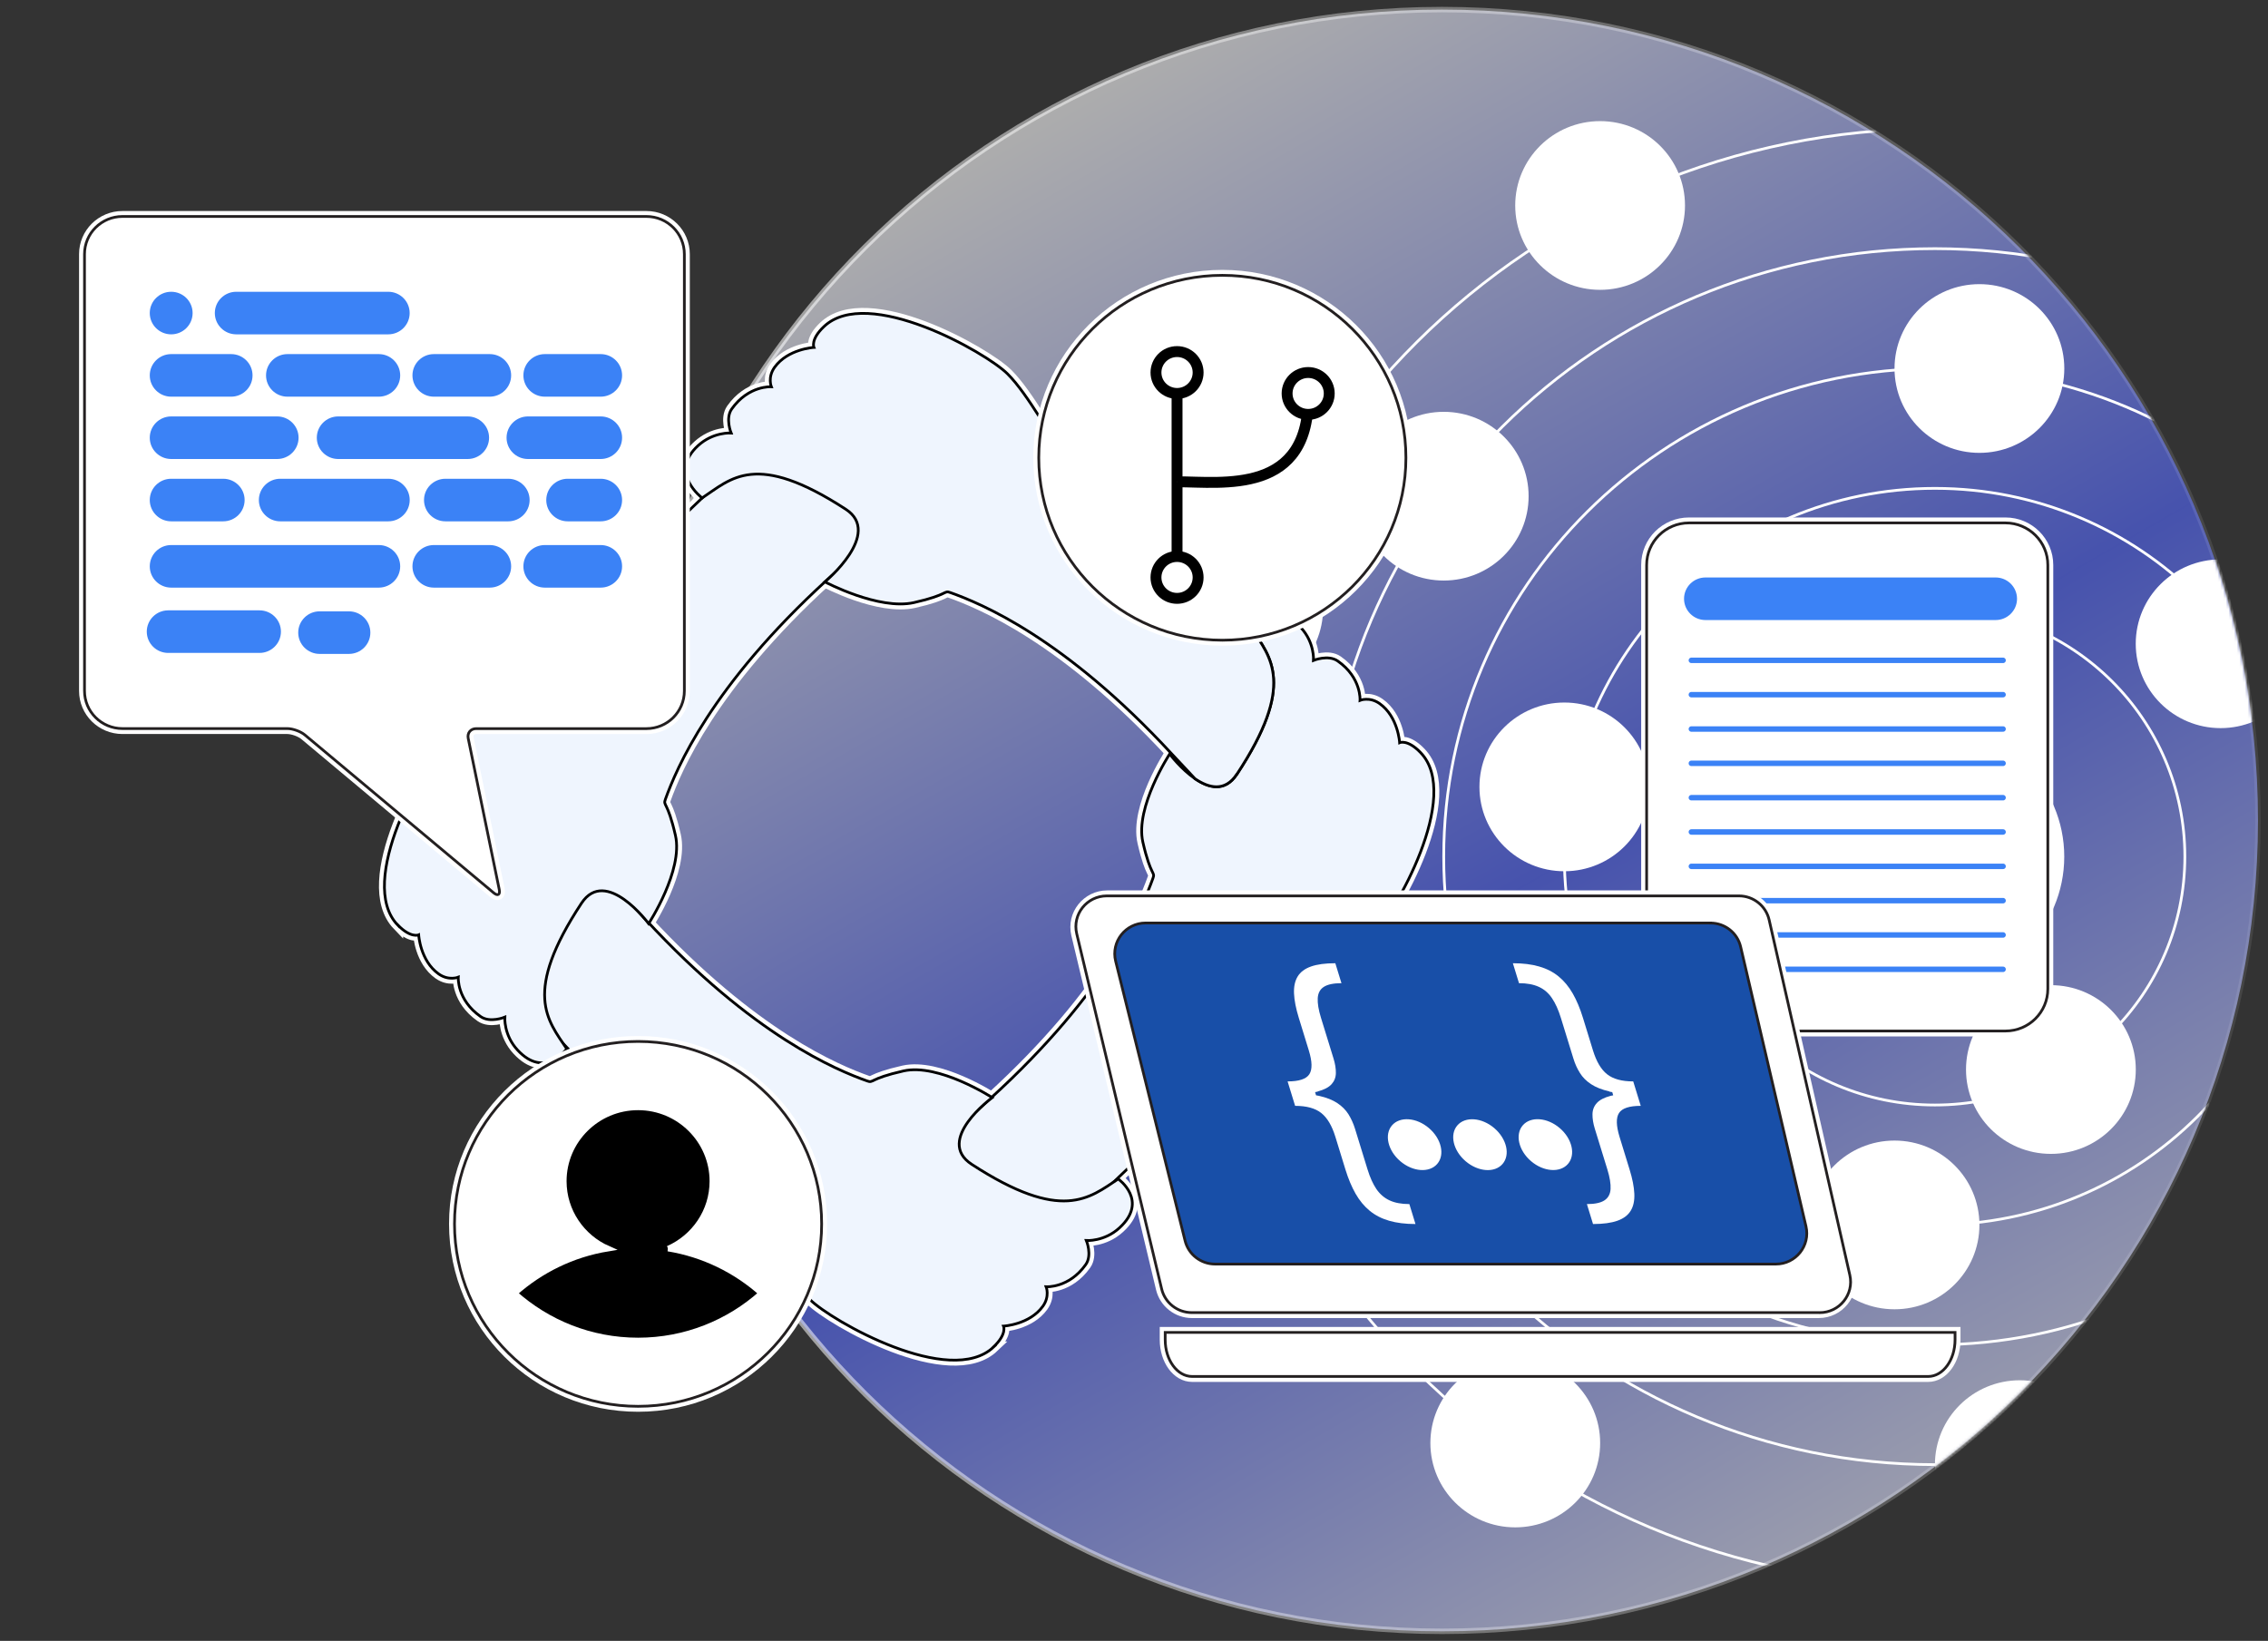
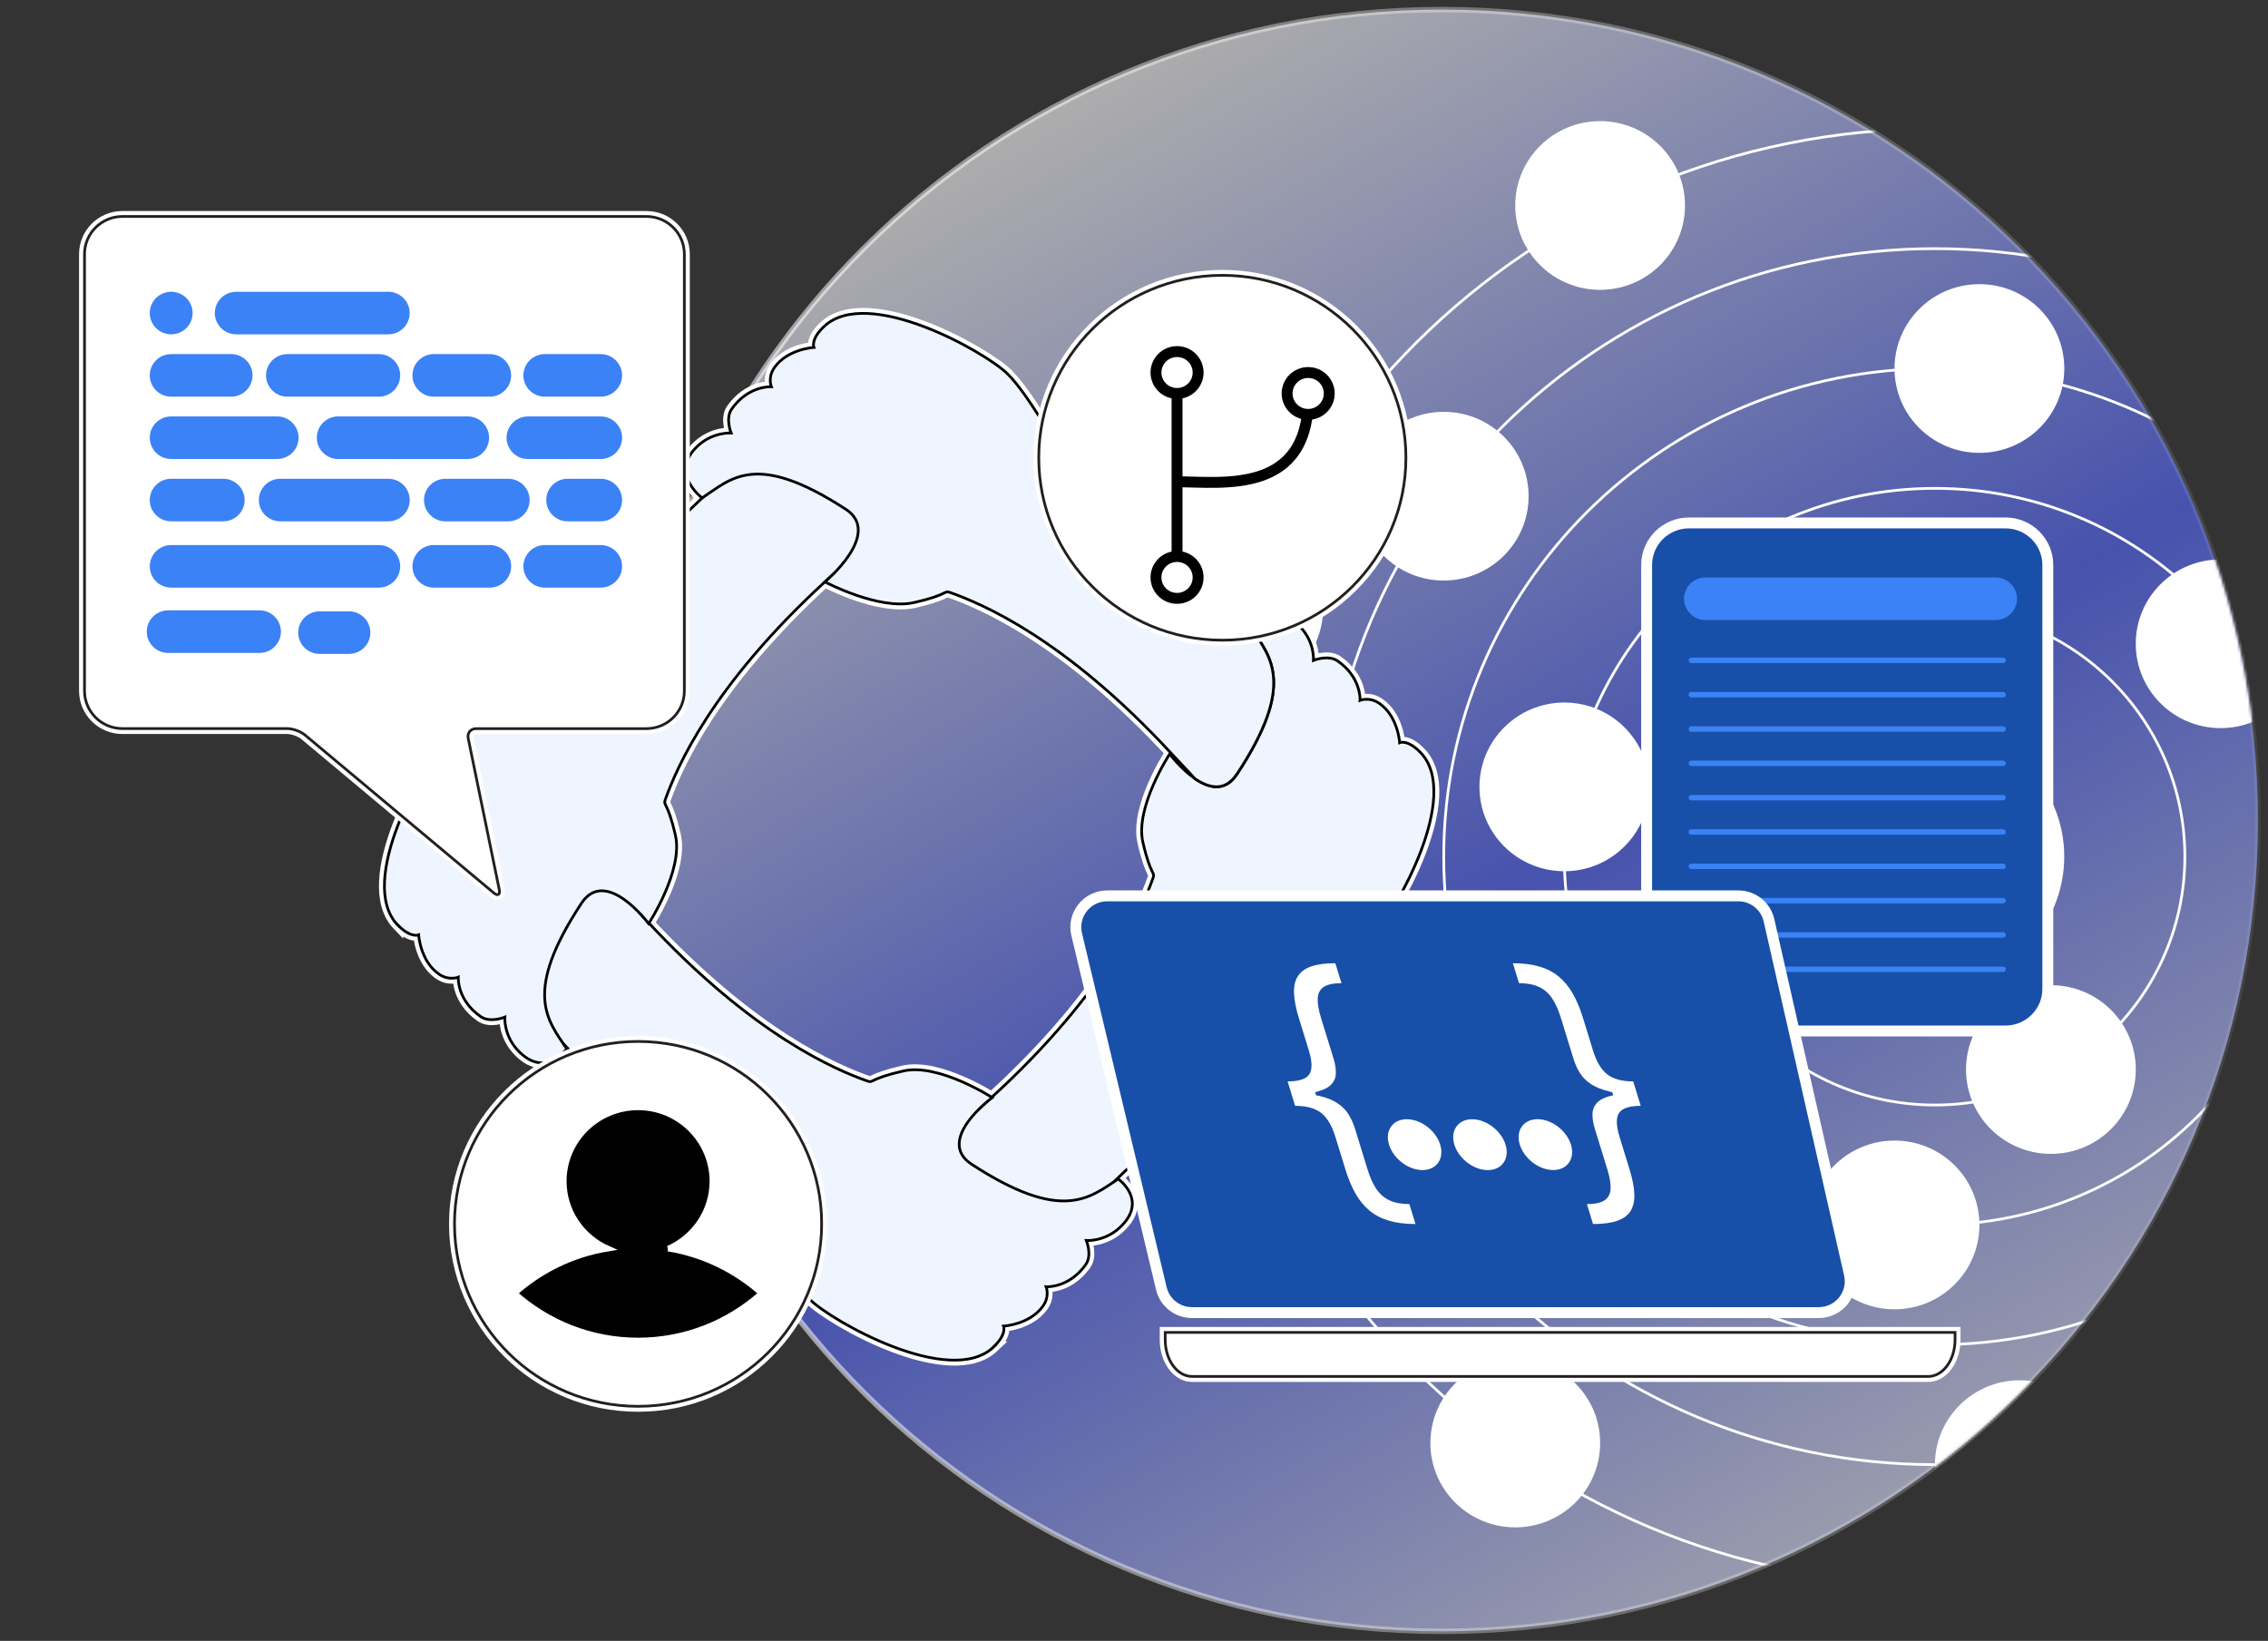
<svg xmlns="http://www.w3.org/2000/svg" width="832" height="602" viewBox="0 0 832 602" fill="none">
  <rect x="0" y="0" width="832" height="602" fill="#333333" stroke="none" />
  <path opacity="0.6" d="M529 598.486C694.315 598.486 828.329 465.297 828.329 301C828.329 136.703 694.315 3.514 529 3.514C363.684 3.514 229.67 136.703 229.67 301C229.67 465.297 363.684 598.486 529 598.486Z" fill="url(#paint0_linear_69_1555)" stroke="url(#paint1_linear_69_1555)" stroke-width="2" />
  <mask id="mask0_69_1555" style="mask-type:luminance" maskUnits="userSpaceOnUse" x="229" y="3" width="600" height="596">
    <path d="M529 598.486C694.315 598.486 828.329 465.297 828.329 301C828.329 136.703 694.315 3.514 529 3.514C363.684 3.514 229.67 136.703 229.67 301C229.67 465.297 363.684 598.486 529 598.486Z" fill="white" />
  </mask>
  <g mask="url(#mask0_69_1555)">
    <path d="M709.814 581.322C858.213 581.322 978.515 461.762 978.515 314.277C978.515 166.792 858.213 47.232 709.814 47.232C561.415 47.232 441.114 166.792 441.114 314.277C441.114 461.762 561.415 581.322 709.814 581.322Z" stroke="white" stroke-miterlimit="10" />
    <path d="M709.814 537.332C833.768 537.332 934.252 437.467 934.252 314.277C934.252 191.087 833.768 91.222 709.814 91.222C585.861 91.222 485.377 191.087 485.377 314.277C485.377 437.467 585.861 537.332 709.814 537.332Z" stroke="white" stroke-miterlimit="10" />
    <path d="M709.814 493.36C809.333 493.36 890.008 413.182 890.008 314.277C890.008 215.372 809.333 135.193 709.814 135.193C610.296 135.193 529.621 215.372 529.621 314.277C529.621 413.182 610.296 493.36 709.814 493.36Z" stroke="white" stroke-miterlimit="10" />
    <path d="M709.814 449.389C784.897 449.389 845.764 388.897 845.764 314.277C845.764 239.657 784.897 179.165 709.814 179.165C634.732 179.165 573.865 239.657 573.865 314.277C573.865 388.897 634.732 449.389 709.814 449.389Z" stroke="white" stroke-miterlimit="10" />
    <path d="M709.814 405.399C760.451 405.399 801.501 364.602 801.501 314.277C801.501 263.952 760.451 223.155 709.814 223.155C659.177 223.155 618.128 263.952 618.128 314.277C618.128 364.602 659.177 405.399 709.814 405.399Z" stroke="white" stroke-miterlimit="10" />
    <path d="M709.814 361.427C736.016 361.427 757.257 340.317 757.257 314.277C757.257 288.237 736.016 267.127 709.814 267.127C683.613 267.127 662.372 288.237 662.372 314.277C662.372 340.317 683.613 361.427 709.814 361.427Z" fill="white" />
    <path d="M858.885 182.053C876.084 182.053 890.026 168.197 890.026 151.104C890.026 134.011 876.084 120.155 858.885 120.155C841.687 120.155 827.744 134.011 827.744 151.104C827.744 168.197 841.687 182.053 858.885 182.053Z" fill="white" />
    <path d="M772.078 82.576C789.277 82.576 803.219 68.72 803.219 51.627C803.219 34.535 789.277 20.678 772.078 20.678C754.879 20.678 740.937 34.535 740.937 51.627C740.937 68.72 754.879 82.576 772.078 82.576Z" fill="white" />
    <path d="M567.597 449.389C584.795 449.389 598.738 435.532 598.738 418.439C598.738 401.347 584.795 387.49 567.597 387.49C550.398 387.49 536.456 401.347 536.456 418.439C536.456 435.532 550.398 449.389 567.597 449.389Z" fill="white" />
    <path d="M586.987 106.333C604.185 106.333 618.128 92.477 618.128 75.384C618.128 58.291 604.185 44.435 586.987 44.435C569.788 44.435 555.846 58.291 555.846 75.384C555.846 92.477 569.788 106.333 586.987 106.333Z" fill="white" />
    <path d="M858.885 568.281C876.084 568.281 890.026 554.424 890.026 537.332C890.026 520.239 876.084 506.383 858.885 506.383C841.687 506.383 827.744 520.239 827.744 537.332C827.744 554.424 841.687 568.281 858.885 568.281Z" fill="white" />
    <path d="M485.377 376.175C502.575 376.175 516.518 362.319 516.518 345.226C516.518 328.133 502.575 314.277 485.377 314.277C468.178 314.277 454.236 328.133 454.236 345.226C454.236 362.319 468.178 376.175 485.377 376.175Z" fill="white" />
    <path d="M454.236 254.086C471.434 254.086 485.376 240.23 485.376 223.137C485.376 206.044 471.434 192.188 454.236 192.188C437.037 192.188 423.095 206.044 423.095 223.137C423.095 240.23 437.037 254.086 454.236 254.086Z" fill="white" />
    <path d="M529.621 212.984C546.819 212.984 560.762 199.128 560.762 182.035C560.762 164.942 546.819 151.086 529.621 151.086C512.422 151.086 498.48 164.942 498.48 182.035C498.48 199.128 512.422 212.984 529.621 212.984Z" fill="white" />
    <path d="M573.865 319.635C591.064 319.635 605.006 305.779 605.006 288.686C605.006 271.593 591.064 257.737 573.865 257.737C556.666 257.737 542.724 271.593 542.724 288.686C542.724 305.779 556.666 319.635 573.865 319.635Z" fill="white" />
    <path d="M555.864 560.344C573.063 560.344 587.005 546.488 587.005 529.395C587.005 512.302 573.063 498.446 555.864 498.446C538.665 498.446 524.723 512.302 524.723 529.395C524.723 546.488 538.665 560.344 555.864 560.344Z" fill="white" />
    <path d="M740.955 568.281C758.154 568.281 772.096 554.424 772.096 537.332C772.096 520.239 758.154 506.383 740.955 506.383C723.757 506.383 709.814 520.239 709.814 537.332C709.814 554.424 723.757 568.281 740.955 568.281Z" fill="white" />
    <path d="M752.359 423.325C769.558 423.325 783.5 409.469 783.5 392.376C783.5 375.283 769.558 361.427 752.359 361.427C735.16 361.427 721.218 375.283 721.218 392.376C721.218 409.469 735.16 423.325 752.359 423.325Z" fill="white" />
    <path d="M694.993 480.338C712.192 480.338 726.134 466.481 726.134 449.389C726.134 432.296 712.192 418.44 694.993 418.44C677.794 418.44 663.852 432.296 663.852 449.389C663.852 466.481 677.794 480.338 694.993 480.338Z" fill="white" />
    <path d="M814.623 267.127C831.821 267.127 845.764 253.27 845.764 236.178C845.764 219.085 831.821 205.228 814.623 205.228C797.424 205.228 783.482 219.085 783.482 236.178C783.482 253.27 797.424 267.127 814.623 267.127Z" fill="white" />
    <path d="M726.134 166.143C743.333 166.143 757.275 152.286 757.275 135.194C757.275 118.101 743.333 104.244 726.134 104.244C708.935 104.244 694.993 118.101 694.993 135.194C694.993 152.286 708.935 166.143 726.134 166.143Z" fill="white" />
    <path d="M662.372 267.127C679.571 267.127 693.513 253.27 693.513 236.178C693.513 219.085 679.571 205.228 662.372 205.228C645.173 205.228 631.231 219.085 631.231 236.178C631.231 253.27 645.173 267.127 662.372 267.127Z" fill="white" />
  </g>
  <path d="M503.707 343.028C511.565 335.218 536.419 292.028 521.141 276.117C516.353 271.122 513.447 272.467 513.447 272.467C513.447 272.467 512.917 262.949 506.101 258.118C502.409 255.503 498.919 256.937 498.919 256.937C498.919 256.937 499.503 248.637 490.731 242.498C487.241 240.064 481.849 242.28 481.849 242.28C481.849 242.28 482.325 235.76 477.189 230.22C468.234 220.558 460.888 228.477 459.426 230.293C459.243 230.511 459.133 230.656 459.133 230.656C466.169 241.19 475.398 251.162 453.724 284.072C449.356 290.702 443.38 289.085 438.409 285.689C433.201 282.129 429.089 276.608 429.089 276.608C429.089 276.608 416.315 296.132 419.257 308.973C422.199 321.814 423.88 319.689 422.93 322.268C418.964 333.239 406.336 363.77 363.426 402.91C310.373 451.296 299.17 455.818 299.17 455.818L329.727 490.182C329.727 490.182 358.675 477.595 396.998 444.158C425.964 418.875 459.097 381.006 475.691 363.062C479.547 358.902 495.83 350.838 503.707 343.01V343.028Z" fill="#184FA8" stroke="white" stroke-width="4" stroke-miterlimit="10" />
  <path d="M364.523 494.159C348.514 509.361 305.073 484.642 297.197 476.832C289.32 469.022 281.224 452.821 277.021 448.989C258.965 432.515 220.861 399.568 195.422 370.781C161.759 332.712 146.92 305.159 146.92 305.159L181.496 274.791C181.496 274.791 188.222 284.69 236.907 337.416C276.29 380.062 307.011 392.612 318.049 396.553C320.662 397.48 318.506 395.827 331.426 392.903C344.347 389.979 363.993 402.674 363.993 402.674C363.993 402.674 342.793 418.24 356.463 427.157C389.578 448.716 399.611 439.526 410.211 432.534C410.211 432.534 421.56 440.507 410.649 450.478C405.075 455.582 398.515 455.11 398.515 455.11C398.515 455.11 400.762 460.468 398.295 463.937C392.118 472.655 383.766 472.074 383.766 472.074C383.766 472.074 385.192 475.543 382.579 479.212C377.717 485.986 368.141 486.513 368.141 486.513C368.141 486.513 369.475 489.401 364.468 494.159H364.523Z" fill="#184FA8" stroke="white" stroke-width="4" stroke-miterlimit="10" />
  <path d="M145.896 339.378C130.6 323.467 155.472 280.295 163.331 272.466C171.189 264.657 187.491 256.592 191.347 252.415C207.922 234.47 241.074 196.601 270.04 171.319C308.345 137.863 342.263 124.786 342.263 124.786L372.819 159.15C372.819 159.15 356.664 164.163 303.611 212.548C260.701 251.688 248.073 282.22 244.107 293.19C243.175 295.787 244.838 293.644 247.781 306.485C250.723 319.326 237.948 338.851 237.948 338.851C237.948 338.851 222.287 317.782 213.313 331.368C191.621 364.279 200.868 374.25 207.904 384.784C207.904 384.784 199.881 396.063 189.848 385.22C184.713 379.68 185.188 373.16 185.188 373.16C185.188 373.16 179.797 375.394 176.306 372.942C167.534 366.803 168.119 358.503 168.119 358.503C168.119 358.503 164.628 359.919 160.937 357.322C154.12 352.491 153.59 342.974 153.59 342.974C153.59 342.974 150.684 344.3 145.896 339.323V339.378Z" fill="#184FA8" stroke="white" stroke-width="4" stroke-miterlimit="10" />
  <path d="M453.724 284.072C475.417 251.162 466.169 241.19 459.133 230.656C459.133 230.656 459.243 230.511 459.426 230.293C435.156 205.065 405.167 179.038 389.761 164.98C385.576 161.148 377.461 144.965 369.585 137.137C361.708 129.309 318.268 104.626 302.259 119.81C297.233 124.568 298.586 127.456 298.586 127.456C298.586 127.456 289.009 127.983 284.148 134.758C281.517 138.426 282.96 141.895 282.96 141.895C282.96 141.895 274.609 141.314 268.432 150.032C265.983 153.501 268.212 158.859 268.212 158.859C268.212 158.859 261.651 158.387 256.077 163.491C245.185 173.462 257.576 182.689 257.576 182.689C268.176 175.696 277.149 165.271 310.263 186.83C323.952 195.748 302.606 213.474 302.606 213.474C302.606 213.474 322.38 223.99 335.301 221.066C348.221 218.142 346.083 216.471 348.678 217.416C359.716 221.357 390.437 233.907 429.82 276.553C432.945 279.931 435.778 282.965 438.373 285.689C443.344 289.085 449.301 290.72 453.687 284.072H453.724Z" fill="#184FA8" stroke="white" stroke-width="4" stroke-miterlimit="10" />
  <path d="M503.707 343.028C511.565 335.218 536.419 292.028 521.141 276.117C516.353 271.122 513.447 272.467 513.447 272.467C513.447 272.467 512.917 262.949 506.101 258.118C502.409 255.503 498.919 256.937 498.919 256.937C498.919 256.937 499.503 248.637 490.731 242.498C487.241 240.064 481.849 242.28 481.849 242.28C481.849 242.28 482.325 235.76 477.189 230.22C468.234 220.558 460.888 228.477 459.426 230.293C459.243 230.511 459.133 230.656 459.133 230.656C466.169 241.19 475.398 251.162 453.724 284.072C449.356 290.702 443.38 289.085 438.409 285.689C433.201 282.129 429.089 276.608 429.089 276.608C429.089 276.608 416.315 296.132 419.257 308.973C422.199 321.814 423.88 319.689 422.93 322.268C418.964 333.239 406.336 363.77 363.426 402.91C310.373 451.296 299.17 455.818 299.17 455.818L329.727 490.182C329.727 490.182 358.675 477.595 396.998 444.158C425.964 418.875 459.097 381.006 475.691 363.062C479.547 358.902 495.83 350.838 503.707 343.01V343.028Z" fill="#EFF5FE" stroke="black" stroke-miterlimit="10" />
  <path d="M364.523 494.159C348.514 509.361 305.073 484.642 297.197 476.832C289.32 469.022 281.224 452.821 277.021 448.989C258.965 432.515 220.861 399.568 195.422 370.781C161.759 332.712 146.92 305.159 146.92 305.159L181.496 274.791C181.496 274.791 188.222 284.69 236.907 337.416C276.29 380.062 307.011 392.612 318.049 396.553C320.662 397.48 318.506 395.827 331.426 392.903C344.347 389.979 363.993 402.674 363.993 402.674C363.993 402.674 342.793 418.24 356.463 427.157C389.578 448.716 399.611 439.526 410.211 432.534C410.211 432.534 421.56 440.507 410.649 450.478C405.075 455.582 398.515 455.11 398.515 455.11C398.515 455.11 400.762 460.468 398.295 463.937C392.118 472.655 383.766 472.074 383.766 472.074C383.766 472.074 385.192 475.543 382.579 479.212C377.717 485.986 368.141 486.513 368.141 486.513C368.141 486.513 369.475 489.401 364.468 494.159H364.523Z" fill="#EFF5FE" stroke="black" stroke-miterlimit="10" />
  <path d="M145.896 339.378C130.6 323.467 155.472 280.295 163.331 272.466C171.189 264.657 187.491 256.592 191.347 252.415C207.922 234.47 241.074 196.601 270.04 171.319C308.345 137.863 342.263 124.786 342.263 124.786L372.819 159.15C372.819 159.15 356.664 164.163 303.611 212.548C260.701 251.688 248.073 282.22 244.107 293.19C243.175 295.787 244.838 293.644 247.781 306.485C250.723 319.326 237.948 338.851 237.948 338.851C237.948 338.851 222.287 317.782 213.313 331.368C191.621 364.279 200.868 374.25 207.904 384.784C207.904 384.784 199.881 396.063 189.848 385.22C184.713 379.68 185.188 373.16 185.188 373.16C185.188 373.16 179.797 375.394 176.306 372.942C167.534 366.803 168.119 358.503 168.119 358.503C168.119 358.503 164.628 359.919 160.937 357.322C154.12 352.491 153.59 342.974 153.59 342.974C153.59 342.974 150.684 344.3 145.896 339.323V339.378Z" fill="#EFF5FE" stroke="black" stroke-miterlimit="10" />
  <path d="M453.724 284.072C475.417 251.162 466.169 241.19 459.133 230.656C459.133 230.656 459.243 230.511 459.426 230.293C435.156 205.065 405.167 179.038 389.761 164.98C385.576 161.148 377.461 144.965 369.585 137.137C361.708 129.309 318.268 104.626 302.259 119.81C297.233 124.568 298.586 127.456 298.586 127.456C298.586 127.456 289.009 127.983 284.148 134.758C281.517 138.426 282.96 141.895 282.96 141.895C282.96 141.895 274.609 141.314 268.432 150.032C265.983 153.501 268.212 158.859 268.212 158.859C268.212 158.859 261.651 158.387 256.077 163.491C245.185 173.462 257.576 182.689 257.576 182.689C268.176 175.696 277.149 165.271 310.263 186.83C323.952 195.748 302.606 213.474 302.606 213.474C302.606 213.474 322.38 223.99 335.301 221.066C348.221 218.142 346.083 216.471 348.678 217.416C359.716 221.357 390.437 233.907 429.82 276.553C432.945 279.931 435.778 282.965 438.373 285.689C443.344 289.085 449.301 290.72 453.687 284.072H453.724Z" fill="#EFF5FE" stroke="black" stroke-miterlimit="10" />
  <path d="M234.074 515.936C271.267 515.936 301.418 485.971 301.418 449.007C301.418 412.043 271.267 382.078 234.074 382.078C196.881 382.078 166.73 412.043 166.73 449.007C166.73 485.971 196.881 515.936 234.074 515.936Z" fill="#184FA8" stroke="white" stroke-width="4" stroke-miterlimit="10" />
  <path d="M234.074 515.936C271.267 515.936 301.418 485.971 301.418 449.007C301.418 412.043 271.267 382.078 234.074 382.078C196.881 382.078 166.73 412.043 166.73 449.007C166.73 485.971 196.881 515.936 234.074 515.936Z" fill="white" stroke="#231F20" stroke-miterlimit="10" />
  <path d="M245.076 458.088C254.634 453.875 261.304 444.376 261.304 433.351C261.304 418.44 249.096 406.289 234.074 406.289C219.052 406.289 206.844 418.421 206.844 433.351C206.844 444.376 213.533 453.893 223.073 458.088C210.024 460.214 198.255 466.062 188.825 474.471C200.832 485.187 216.658 491.762 234.074 491.762C251.49 491.762 267.299 485.187 279.305 474.471C269.875 466.062 258.106 460.232 245.058 458.088H245.076Z" fill="black" stroke="white" stroke-width="2" stroke-miterlimit="10" />
  <path d="M251.052 93.256V253.469C251.052 261.115 244.82 267.308 237.126 267.308H174.68C172.669 267.308 171.354 268.907 171.756 270.868L183.141 326.319C183.543 328.28 182.611 328.825 181.076 327.536L111.85 269.633C110.314 268.344 107.409 267.29 105.398 267.29H44.926C37.232 267.29 31 261.097 31 253.45V93.256C31 85.61 37.232 79.416 44.926 79.416H237.126C244.82 79.416 251.052 85.61 251.052 93.256Z" fill="#184FA8" />
  <path d="M251.052 93.256V253.469C251.052 261.115 244.82 267.308 237.126 267.308H174.68C172.669 267.308 171.354 268.907 171.756 270.868L183.141 326.319C183.543 328.28 182.611 328.825 181.076 327.536L111.85 269.633C110.314 268.344 107.409 267.29 105.398 267.29H44.926C37.232 267.29 31 261.097 31 253.45V93.256C31 85.61 37.232 79.416 44.926 79.416H237.126C244.82 79.416 251.052 85.61 251.052 93.256Z" stroke="white" stroke-width="4" stroke-miterlimit="10" />
  <path d="M251.052 93.256V253.469C251.052 261.115 244.82 267.308 237.126 267.308H174.68C172.669 267.308 171.354 268.907 171.756 270.868L183.141 326.319C183.543 328.28 182.611 328.825 181.076 327.536L111.85 269.633C110.314 268.344 107.409 267.29 105.398 267.29H44.926C37.232 267.29 31 261.097 31 253.45V93.256C31 85.61 37.232 79.416 44.926 79.416H237.126C244.82 79.416 251.052 85.61 251.052 93.256Z" fill="white" />
  <path d="M251.052 93.256V253.469C251.052 261.115 244.82 267.308 237.126 267.308H174.68C172.669 267.308 171.354 268.907 171.756 270.868L183.141 326.319C183.543 328.28 182.611 328.825 181.076 327.536L111.85 269.633C110.314 268.344 107.409 267.29 105.398 267.29H44.926C37.232 267.29 31 261.097 31 253.45V93.256C31 85.61 37.232 79.416 44.926 79.416H237.126C244.82 79.416 251.052 85.61 251.052 93.256Z" stroke="#231F20" stroke-miterlimit="10" />
  <path d="M70.657 114.851C70.657 110.538 67.139 107.042 62.799 107.042C58.459 107.042 54.941 110.538 54.941 114.851C54.941 119.165 58.459 122.661 62.799 122.661C67.139 122.661 70.657 119.165 70.657 114.851Z" fill="#3B82F6" />
  <path d="M142.424 107.042H86.666C82.326 107.042 78.808 110.538 78.808 114.851C78.808 119.165 82.326 122.661 86.666 122.661H142.424C146.764 122.661 150.282 119.165 150.282 114.851C150.282 110.538 146.764 107.042 142.424 107.042Z" fill="#3B82F6" />
  <path d="M128.005 224.281H117.259C112.919 224.281 109.401 227.778 109.401 232.091C109.401 236.404 112.919 239.901 117.259 239.901H128.005C132.345 239.901 135.863 236.404 135.863 232.091C135.863 227.778 132.345 224.281 128.005 224.281Z" fill="#3B82F6" />
  <path d="M84.784 129.908H62.799C58.459 129.908 54.941 133.405 54.941 137.718C54.941 142.031 58.459 145.528 62.799 145.528H84.784C89.124 145.528 92.642 142.031 92.642 137.718C92.642 133.405 89.124 129.908 84.784 129.908Z" fill="#3B82F6" />
  <path d="M138.952 129.908H105.453C101.113 129.908 97.595 133.405 97.595 137.718C97.595 142.031 101.113 145.528 105.453 145.528H138.952C143.292 145.528 146.81 142.031 146.81 137.718C146.81 133.405 143.292 129.908 138.952 129.908Z" fill="#3B82F6" />
  <path d="M179.65 129.908H159.164C154.824 129.908 151.306 133.405 151.306 137.718C151.306 142.031 154.824 145.528 159.164 145.528H179.65C183.991 145.528 187.509 142.031 187.509 137.718C187.509 133.405 183.991 129.908 179.65 129.908Z" fill="#3B82F6" />
  <path d="M220.349 129.908H199.863C195.523 129.908 192.005 133.405 192.005 137.718C192.005 142.031 195.523 145.528 199.863 145.528H220.349C224.689 145.528 228.208 142.031 228.208 137.718C228.208 133.405 224.689 129.908 220.349 129.908Z" fill="#3B82F6" />
  <path d="M138.952 199.961H62.799C58.459 199.961 54.941 203.458 54.941 207.771C54.941 212.085 58.459 215.581 62.799 215.581H138.952C143.292 215.581 146.81 212.085 146.81 207.771C146.81 203.458 143.292 199.961 138.952 199.961Z" fill="#3B82F6" />
  <path d="M95.201 223.918H61.702C57.362 223.918 53.844 227.415 53.844 231.728C53.844 236.041 57.362 239.538 61.702 239.538H95.201C99.541 239.538 103.059 236.041 103.059 231.728C103.059 227.415 99.541 223.918 95.201 223.918Z" fill="#3B82F6" />
  <path d="M179.65 199.961H159.164C154.824 199.961 151.306 203.458 151.306 207.771C151.306 212.085 154.824 215.581 159.164 215.581H179.65C183.991 215.581 187.509 212.085 187.509 207.771C187.509 203.458 183.991 199.961 179.65 199.961Z" fill="#3B82F6" />
  <path d="M220.349 199.961H199.863C195.523 199.961 192.005 203.458 192.005 207.771C192.005 212.085 195.523 215.581 199.863 215.581H220.349C224.689 215.581 228.208 212.085 228.208 207.771C228.208 203.458 224.689 199.961 220.349 199.961Z" fill="#3B82F6" />
  <path d="M101.67 152.775H62.799C58.459 152.775 54.941 156.272 54.941 160.585C54.941 164.898 58.459 168.395 62.799 168.395H101.67C106.01 168.395 109.529 164.898 109.529 160.585C109.529 156.272 106.01 152.775 101.67 152.775Z" fill="#3B82F6" />
  <path d="M171.555 152.775H124.076C119.736 152.775 116.217 156.272 116.217 160.585C116.217 164.898 119.736 168.395 124.076 168.395H171.555C175.895 168.395 179.413 164.898 179.413 160.585C179.413 156.272 175.895 152.775 171.555 152.775Z" fill="#3B82F6" />
  <path d="M220.349 152.775H193.686C189.346 152.775 185.828 156.272 185.828 160.585C185.828 164.898 189.346 168.395 193.686 168.395H220.349C224.69 168.395 228.208 164.898 228.208 160.585C228.208 156.272 224.69 152.775 220.349 152.775Z" fill="#3B82F6" />
  <path d="M81.878 175.642H62.799C58.459 175.642 54.941 179.138 54.941 183.452C54.941 187.765 58.459 191.262 62.799 191.262H81.878C86.218 191.262 89.737 187.765 89.737 183.452C89.737 179.138 86.218 175.642 81.878 175.642Z" fill="#3B82F6" />
  <path d="M142.442 175.642H102.822C98.481 175.642 94.963 179.138 94.963 183.452C94.963 187.765 98.481 191.262 102.822 191.262H142.442C146.782 191.262 150.301 187.765 150.301 183.452C150.301 179.138 146.782 175.642 142.442 175.642Z" fill="#3B82F6" />
  <path d="M186.431 175.642H163.404C159.064 175.642 155.546 179.138 155.546 183.452C155.546 187.765 159.064 191.262 163.404 191.262H186.431C190.771 191.262 194.289 187.765 194.289 183.452C194.289 179.138 190.771 175.642 186.431 175.642Z" fill="#3B82F6" />
  <path d="M220.35 175.642H208.251C203.911 175.642 200.393 179.138 200.393 183.452C200.393 187.765 203.911 191.262 208.251 191.262H220.35C224.69 191.262 228.208 187.765 228.208 183.452C228.208 179.138 224.69 175.642 220.35 175.642Z" fill="#3B82F6" />
  <path d="M448.406 234.87C485.599 234.87 515.75 204.905 515.75 167.941C515.75 130.977 485.599 101.011 448.406 101.011C411.213 101.011 381.062 130.977 381.062 167.941C381.062 204.905 411.213 234.87 448.406 234.87Z" fill="#184FA8" stroke="white" stroke-width="4" stroke-miterlimit="10" />
  <path d="M448.406 234.87C485.599 234.87 515.75 204.905 515.75 167.941C515.75 130.977 485.599 101.011 448.406 101.011C411.213 101.011 381.062 130.977 381.062 167.941C381.062 204.905 411.213 234.87 448.406 234.87Z" fill="white" stroke="#231F20" stroke-miterlimit="10" />
  <path d="M431.794 210.732V139.879" stroke="black" stroke-width="4" stroke-miterlimit="10" />
  <path d="M431.794 176.75C448.406 176.75 480.863 181.853 479.912 144.347L431.794 176.75Z" fill="white" />
  <path d="M431.794 176.75C448.406 176.75 480.863 181.853 479.912 144.347" stroke="black" stroke-width="4" stroke-miterlimit="10" />
  <path d="M431.794 144.347C436.063 144.347 439.524 140.908 439.524 136.665C439.524 132.422 436.063 128.982 431.794 128.982C427.524 128.982 424.063 132.422 424.063 136.665C424.063 140.908 427.524 144.347 431.794 144.347Z" fill="white" stroke="black" stroke-width="4" stroke-miterlimit="10" />
  <path d="M479.894 152.03C484.163 152.03 487.624 148.59 487.624 144.347C487.624 140.104 484.163 136.665 479.894 136.665C475.625 136.665 472.164 140.104 472.164 144.347C472.164 148.59 475.625 152.03 479.894 152.03Z" fill="white" stroke="black" stroke-width="4" stroke-miterlimit="10" />
  <path d="M431.794 219.523C436.063 219.523 439.524 216.083 439.524 211.84C439.524 207.597 436.063 204.157 431.794 204.157C427.524 204.157 424.063 207.597 424.063 211.84C424.063 216.083 427.524 219.523 431.794 219.523Z" fill="white" stroke="black" stroke-width="4" stroke-miterlimit="10" />
  <path d="M735.692 191.843H619.59C611.01 191.843 604.056 198.755 604.056 207.281V362.807C604.056 371.334 611.01 378.246 619.59 378.246H735.692C744.271 378.246 751.226 371.334 751.226 362.807V207.281C751.226 198.755 744.271 191.843 735.692 191.843Z" fill="#184FA8" stroke="white" stroke-width="4" stroke-miterlimit="10" />
-   <path d="M735.692 191.843H619.59C611.01 191.843 604.056 198.755 604.056 207.281V362.807C604.056 371.334 611.01 378.246 619.59 378.246H735.692C744.271 378.246 751.226 371.334 751.226 362.807V207.281C751.226 198.755 744.271 191.843 735.692 191.843Z" fill="white" stroke="#231F20" stroke-miterlimit="10" />
  <path d="M620.467 242.262H734.815" stroke="#3B82F6" stroke-width="2" stroke-miterlimit="10" stroke-linecap="round" />
  <path d="M620.467 267.454H734.815" stroke="#3B82F6" stroke-width="2" stroke-miterlimit="10" stroke-linecap="round" />
  <path d="M620.467 254.849H734.815" stroke="#3B82F6" stroke-width="2" stroke-miterlimit="10" stroke-linecap="round" />
  <path d="M620.467 280.04H734.815" stroke="#3B82F6" stroke-width="2" stroke-miterlimit="10" stroke-linecap="round" />
  <path d="M620.467 292.645H734.815" stroke="#3B82F6" stroke-width="2" stroke-miterlimit="10" stroke-linecap="round" />
  <path d="M620.467 317.837H734.815" stroke="#3B82F6" stroke-width="2" stroke-miterlimit="10" stroke-linecap="round" />
  <path d="M620.467 305.232H734.815" stroke="#3B82F6" stroke-width="2" stroke-miterlimit="10" stroke-linecap="round" />
  <path d="M620.467 330.423H734.815" stroke="#3B82F6" stroke-width="2" stroke-miterlimit="10" stroke-linecap="round" />
  <path d="M620.467 343.01H734.815" stroke="#3B82F6" stroke-width="2" stroke-miterlimit="10" stroke-linecap="round" />
  <path d="M620.467 355.615H734.815" stroke="#3B82F6" stroke-width="2" stroke-miterlimit="10" stroke-linecap="round" />
  <path d="M732.074 211.858H625.639C621.299 211.858 617.78 215.354 617.78 219.668C617.78 223.981 621.299 227.478 625.639 227.478H732.074C736.414 227.478 739.932 223.981 739.932 219.668C739.932 215.354 736.414 211.858 732.074 211.858Z" fill="#3B82F6" />
  <path d="M427.444 488.82V491.508C427.444 498.954 431.867 504.984 437.313 504.984H707.329C712.775 504.984 717.198 498.954 717.198 491.508V488.82H427.462H427.444Z" fill="#184FA8" stroke="white" stroke-width="4" stroke-miterlimit="10" />
  <path d="M667.197 481.555H437.276C431.921 481.555 427.28 477.904 426.037 472.728L394.969 342.792C393.251 335.582 398.752 328.662 406.208 328.662H637.682C643.073 328.662 647.752 332.385 648.94 337.616L678.454 467.551C680.081 474.725 674.598 481.555 667.197 481.555Z" fill="#184FA8" stroke="white" stroke-width="4" stroke-miterlimit="10" />
-   <path d="M667.508 481.555H437.185C431.922 481.555 427.353 477.959 426.147 472.891L394.988 342.556C393.288 335.473 398.698 328.68 406.026 328.68H637.92C643.22 328.68 647.825 332.331 648.995 337.471L678.601 467.806C680.209 474.853 674.799 481.573 667.526 481.573L667.508 481.555ZM627.485 338.615H420.281C412.916 338.615 407.506 345.481 409.261 352.6L434.736 455.183C435.979 460.214 440.529 463.755 445.756 463.755H651.462C658.772 463.755 664.163 456.999 662.518 449.934L638.541 347.351C637.354 342.248 632.766 338.633 627.485 338.633V338.615Z" fill="white" stroke="#231F20" stroke-miterlimit="10" />
  <path d="M427.444 488.82V491.508C427.444 498.954 431.867 504.984 437.313 504.984H707.329C712.775 504.984 717.198 498.954 717.198 491.508V488.82H427.462H427.444Z" fill="white" stroke="#231F20" stroke-miterlimit="10" />
  <path d="M483.421 400.404C485.779 399.786 487.46 398.896 488.483 397.752C489.507 396.608 490.037 395.246 490.055 393.647C490.073 392.049 489.799 390.287 489.196 388.344L484.591 373.396C483.695 370.49 483.293 368.093 483.403 366.204C483.512 364.315 484.262 362.934 485.651 362.044C487.04 361.154 489.196 360.7 492.102 360.7L489.854 353.381C486.162 353.381 483.202 353.78 480.936 354.58C478.67 355.379 477.043 356.596 476.038 358.248C475.033 359.901 474.594 361.972 474.704 364.496C474.813 367.021 475.398 369.982 476.458 373.432L480.132 385.383C481.393 389.47 481.447 392.376 480.314 394.12C479.181 395.863 476.531 396.735 472.346 396.735L473.68 401.076L473.772 401.367L475.106 405.707C479.291 405.707 482.489 406.579 484.682 408.323C486.893 410.066 488.611 412.972 489.872 417.059L493.546 429.01C494.606 432.443 495.848 435.421 497.292 437.946C498.736 440.471 500.454 442.541 502.464 444.194C504.474 445.847 506.85 447.064 509.61 447.863C512.369 448.662 515.585 449.062 519.259 449.062L517.011 441.742C514.105 441.742 511.675 441.288 509.737 440.38C507.782 439.472 506.192 438.073 504.913 436.221C503.652 434.35 502.573 431.952 501.678 429.046L497.073 414.099C496.47 412.155 495.665 410.393 494.679 408.795C493.673 407.197 492.303 405.835 490.585 404.69C488.849 403.546 486.619 402.656 483.878 402.039C483.531 401.966 483.147 401.893 482.781 401.839L482.434 400.676C482.763 400.604 483.11 400.549 483.403 400.477L483.421 400.404Z" fill="white" />
  <path d="M590.386 400.404C587.645 399.786 585.415 398.896 583.679 397.752C581.943 396.608 580.572 395.246 579.585 393.647C578.58 392.049 577.776 390.287 577.191 388.344L572.586 373.396C571.69 370.49 570.612 368.093 569.333 366.204C568.072 364.315 566.464 362.934 564.508 362.044C562.571 361.154 560.141 360.7 557.235 360.7L554.987 353.381C558.678 353.381 561.895 353.78 564.636 354.58C567.396 355.379 569.772 356.596 571.782 358.248C573.792 359.901 575.51 361.972 576.954 364.496C578.397 367.021 579.64 369.982 580.7 373.432L584.373 385.383C585.634 389.47 587.352 392.376 589.564 394.12C591.775 395.863 594.955 396.735 599.14 396.735L600.474 401.076L600.565 401.367L601.899 405.707C597.714 405.707 595.064 406.579 593.931 408.323C592.798 410.066 592.871 412.972 594.114 417.059L597.787 429.01C598.847 432.443 599.432 435.421 599.542 437.946C599.652 440.471 599.213 442.541 598.208 444.194C597.203 445.847 595.576 447.064 593.31 447.863C591.044 448.662 588.083 449.062 584.392 449.062L582.144 441.742C585.05 441.742 587.206 441.288 588.577 440.38C589.966 439.472 590.715 438.073 590.825 436.221C590.934 434.368 590.55 431.952 589.655 429.046L585.05 414.099C584.447 412.155 584.172 410.393 584.191 408.795C584.209 407.197 584.739 405.835 585.762 404.69C586.786 403.546 588.485 402.656 590.825 402.039C591.117 401.966 591.464 401.893 591.793 401.839L591.446 400.676C591.08 400.604 590.697 400.549 590.349 400.477L590.386 400.404Z" fill="white" />
  <path d="M527.232 427.013C530.132 423.656 528.77 417.768 524.191 413.86C519.611 409.953 513.548 409.506 510.649 412.862C507.749 416.218 509.111 422.107 513.69 426.014C518.27 429.922 524.332 430.369 527.232 427.013Z" fill="white" />
  <path d="M551.203 427.023C554.103 423.667 552.741 417.779 548.162 413.871C543.583 409.963 537.52 409.516 534.62 412.872C531.721 416.229 533.082 422.117 537.662 426.025C542.241 429.933 548.304 430.38 551.203 427.023Z" fill="white" />
  <path d="M575.205 427.002C578.104 423.646 576.743 417.757 572.163 413.849C567.584 409.942 561.521 409.495 558.622 412.851C555.722 416.207 557.084 422.096 561.663 426.003C566.242 429.911 572.305 430.358 575.205 427.002Z" fill="white" />
  <defs>
    <linearGradient id="paint0_linear_69_1555" x1="678.692" y1="558.673" x2="382.074" y2="41.739" gradientUnits="userSpaceOnUse">
      <stop stop-color="#DDE1FF" />
      <stop offset="0.44" stop-color="#5468FF" />
      <stop offset="1" stop-color="white" />
    </linearGradient>
    <linearGradient id="paint1_linear_69_1555" x1="227.842" y1="301" x2="830.157" y2="301" gradientUnits="userSpaceOnUse">
      <stop stop-color="white" />
      <stop offset="1" stop-color="white" stop-opacity="0.13" />
    </linearGradient>
  </defs>
</svg>